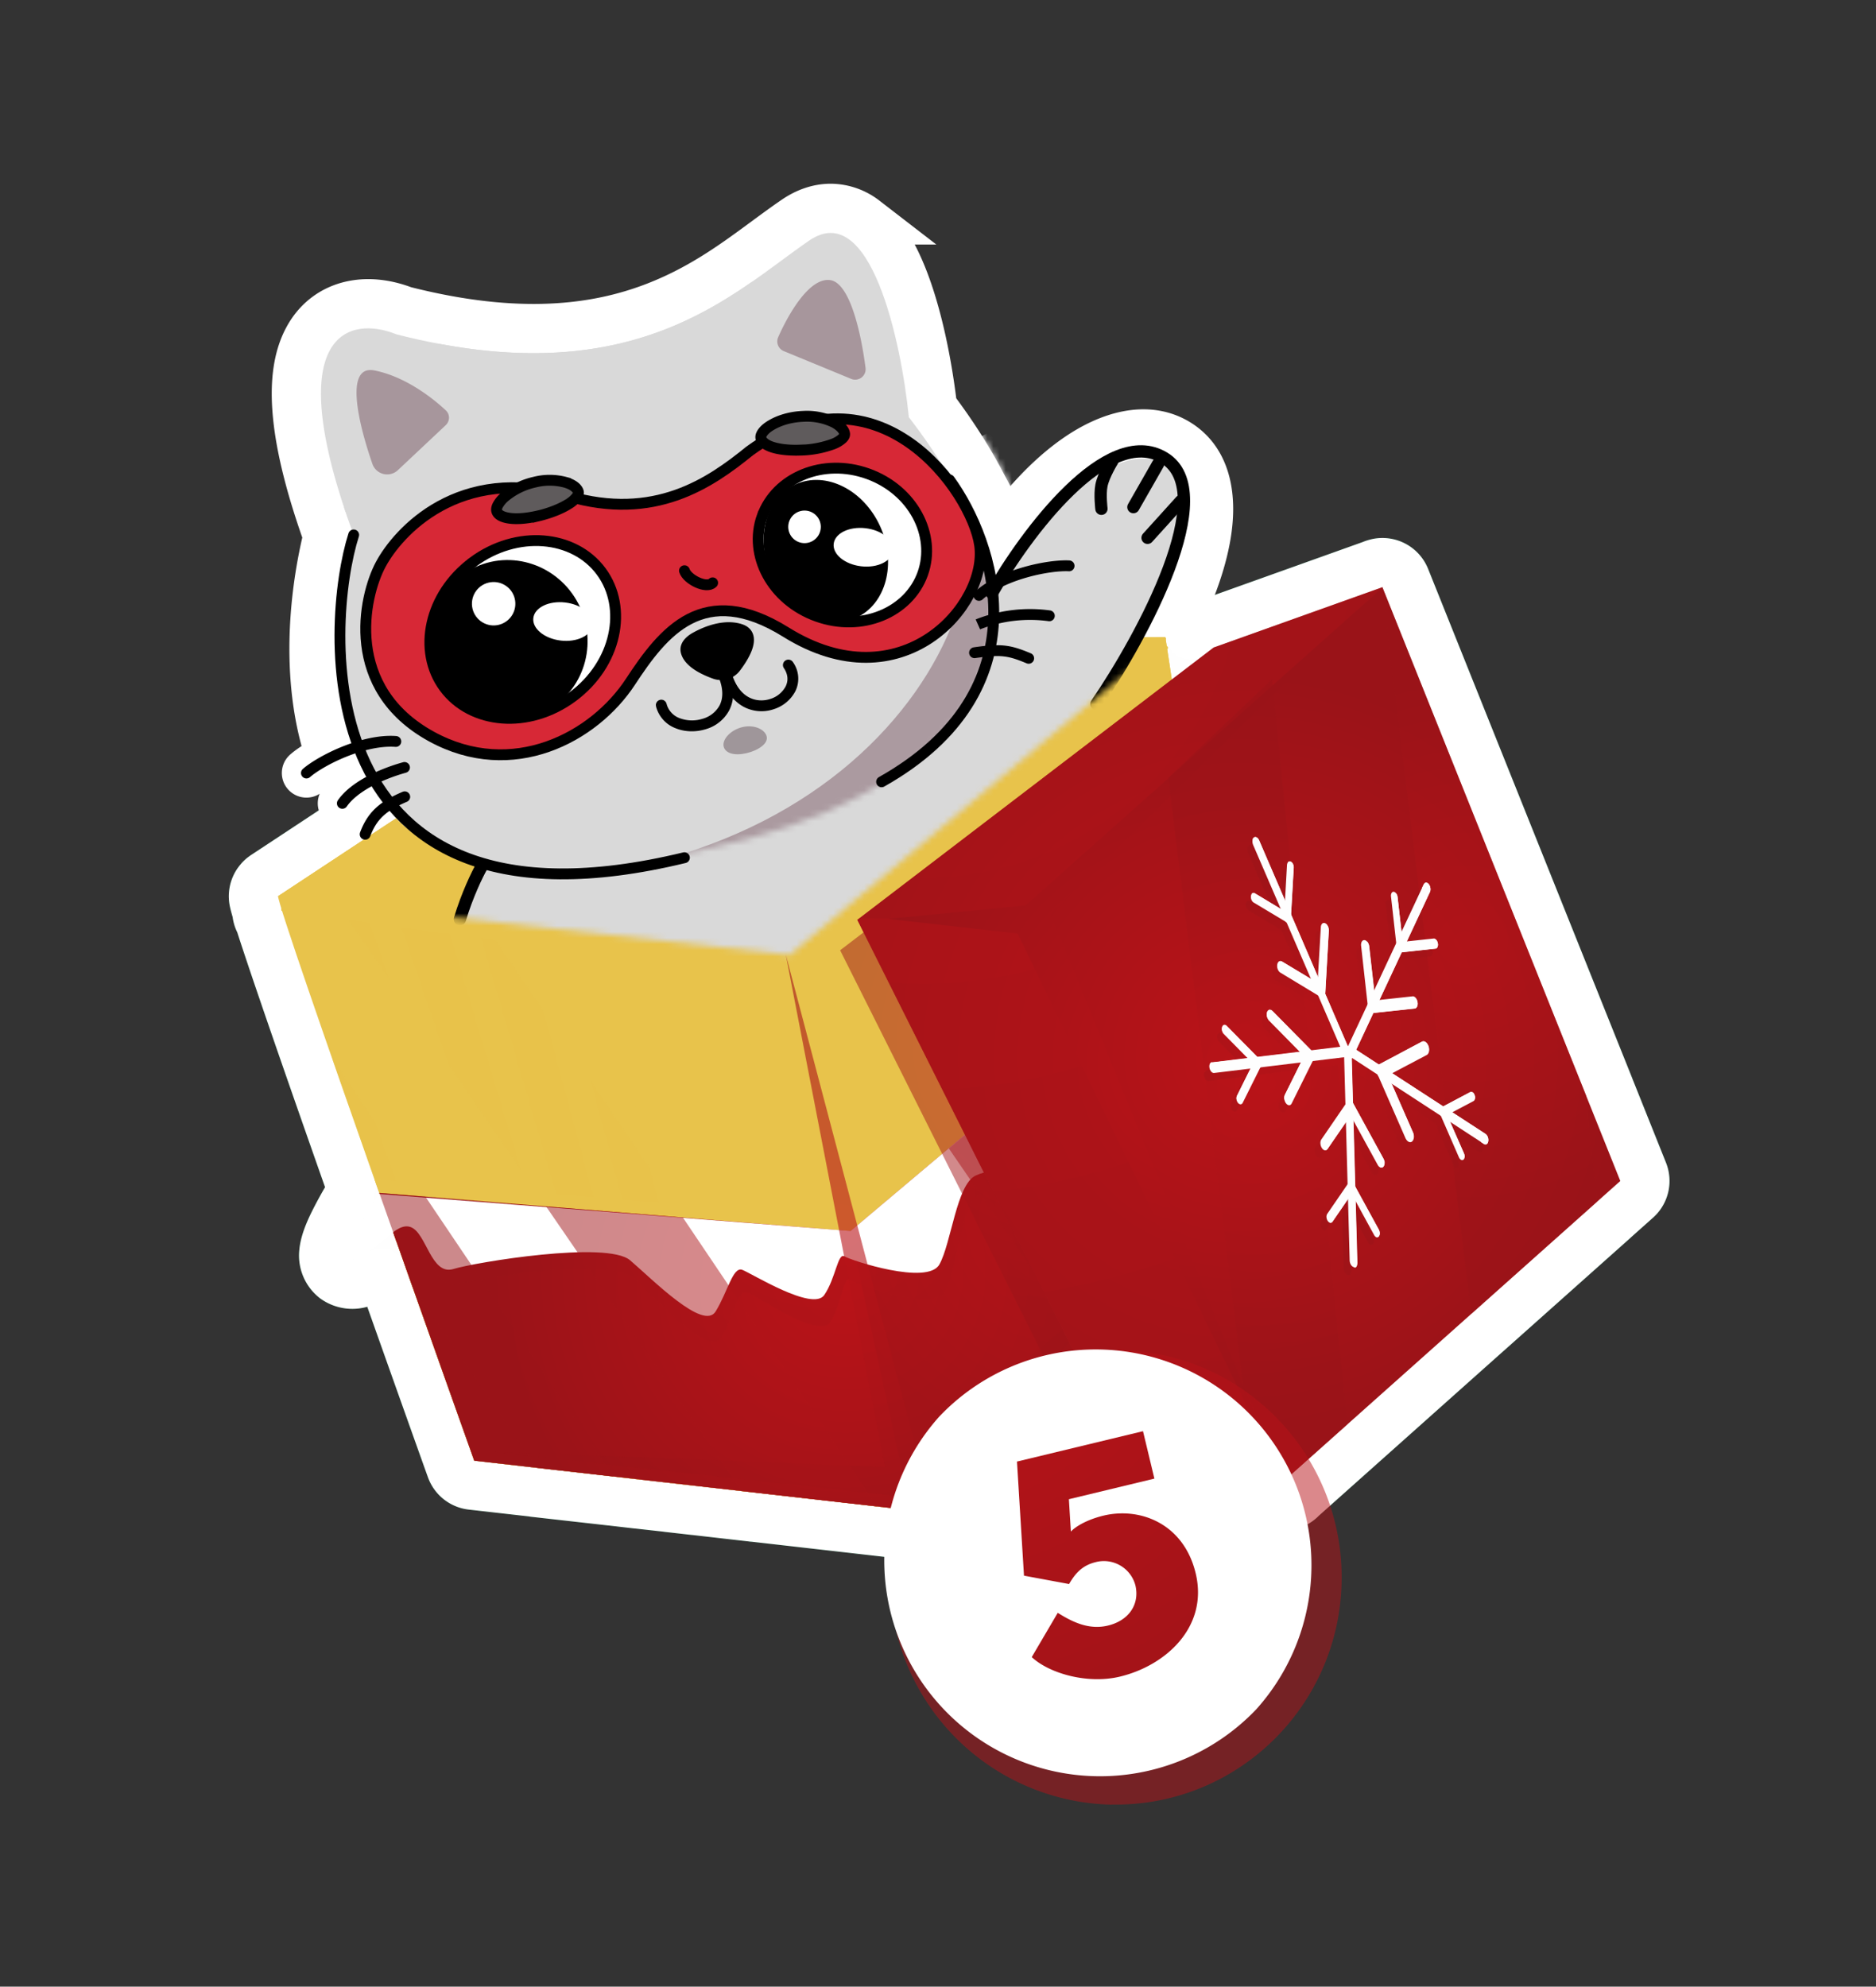
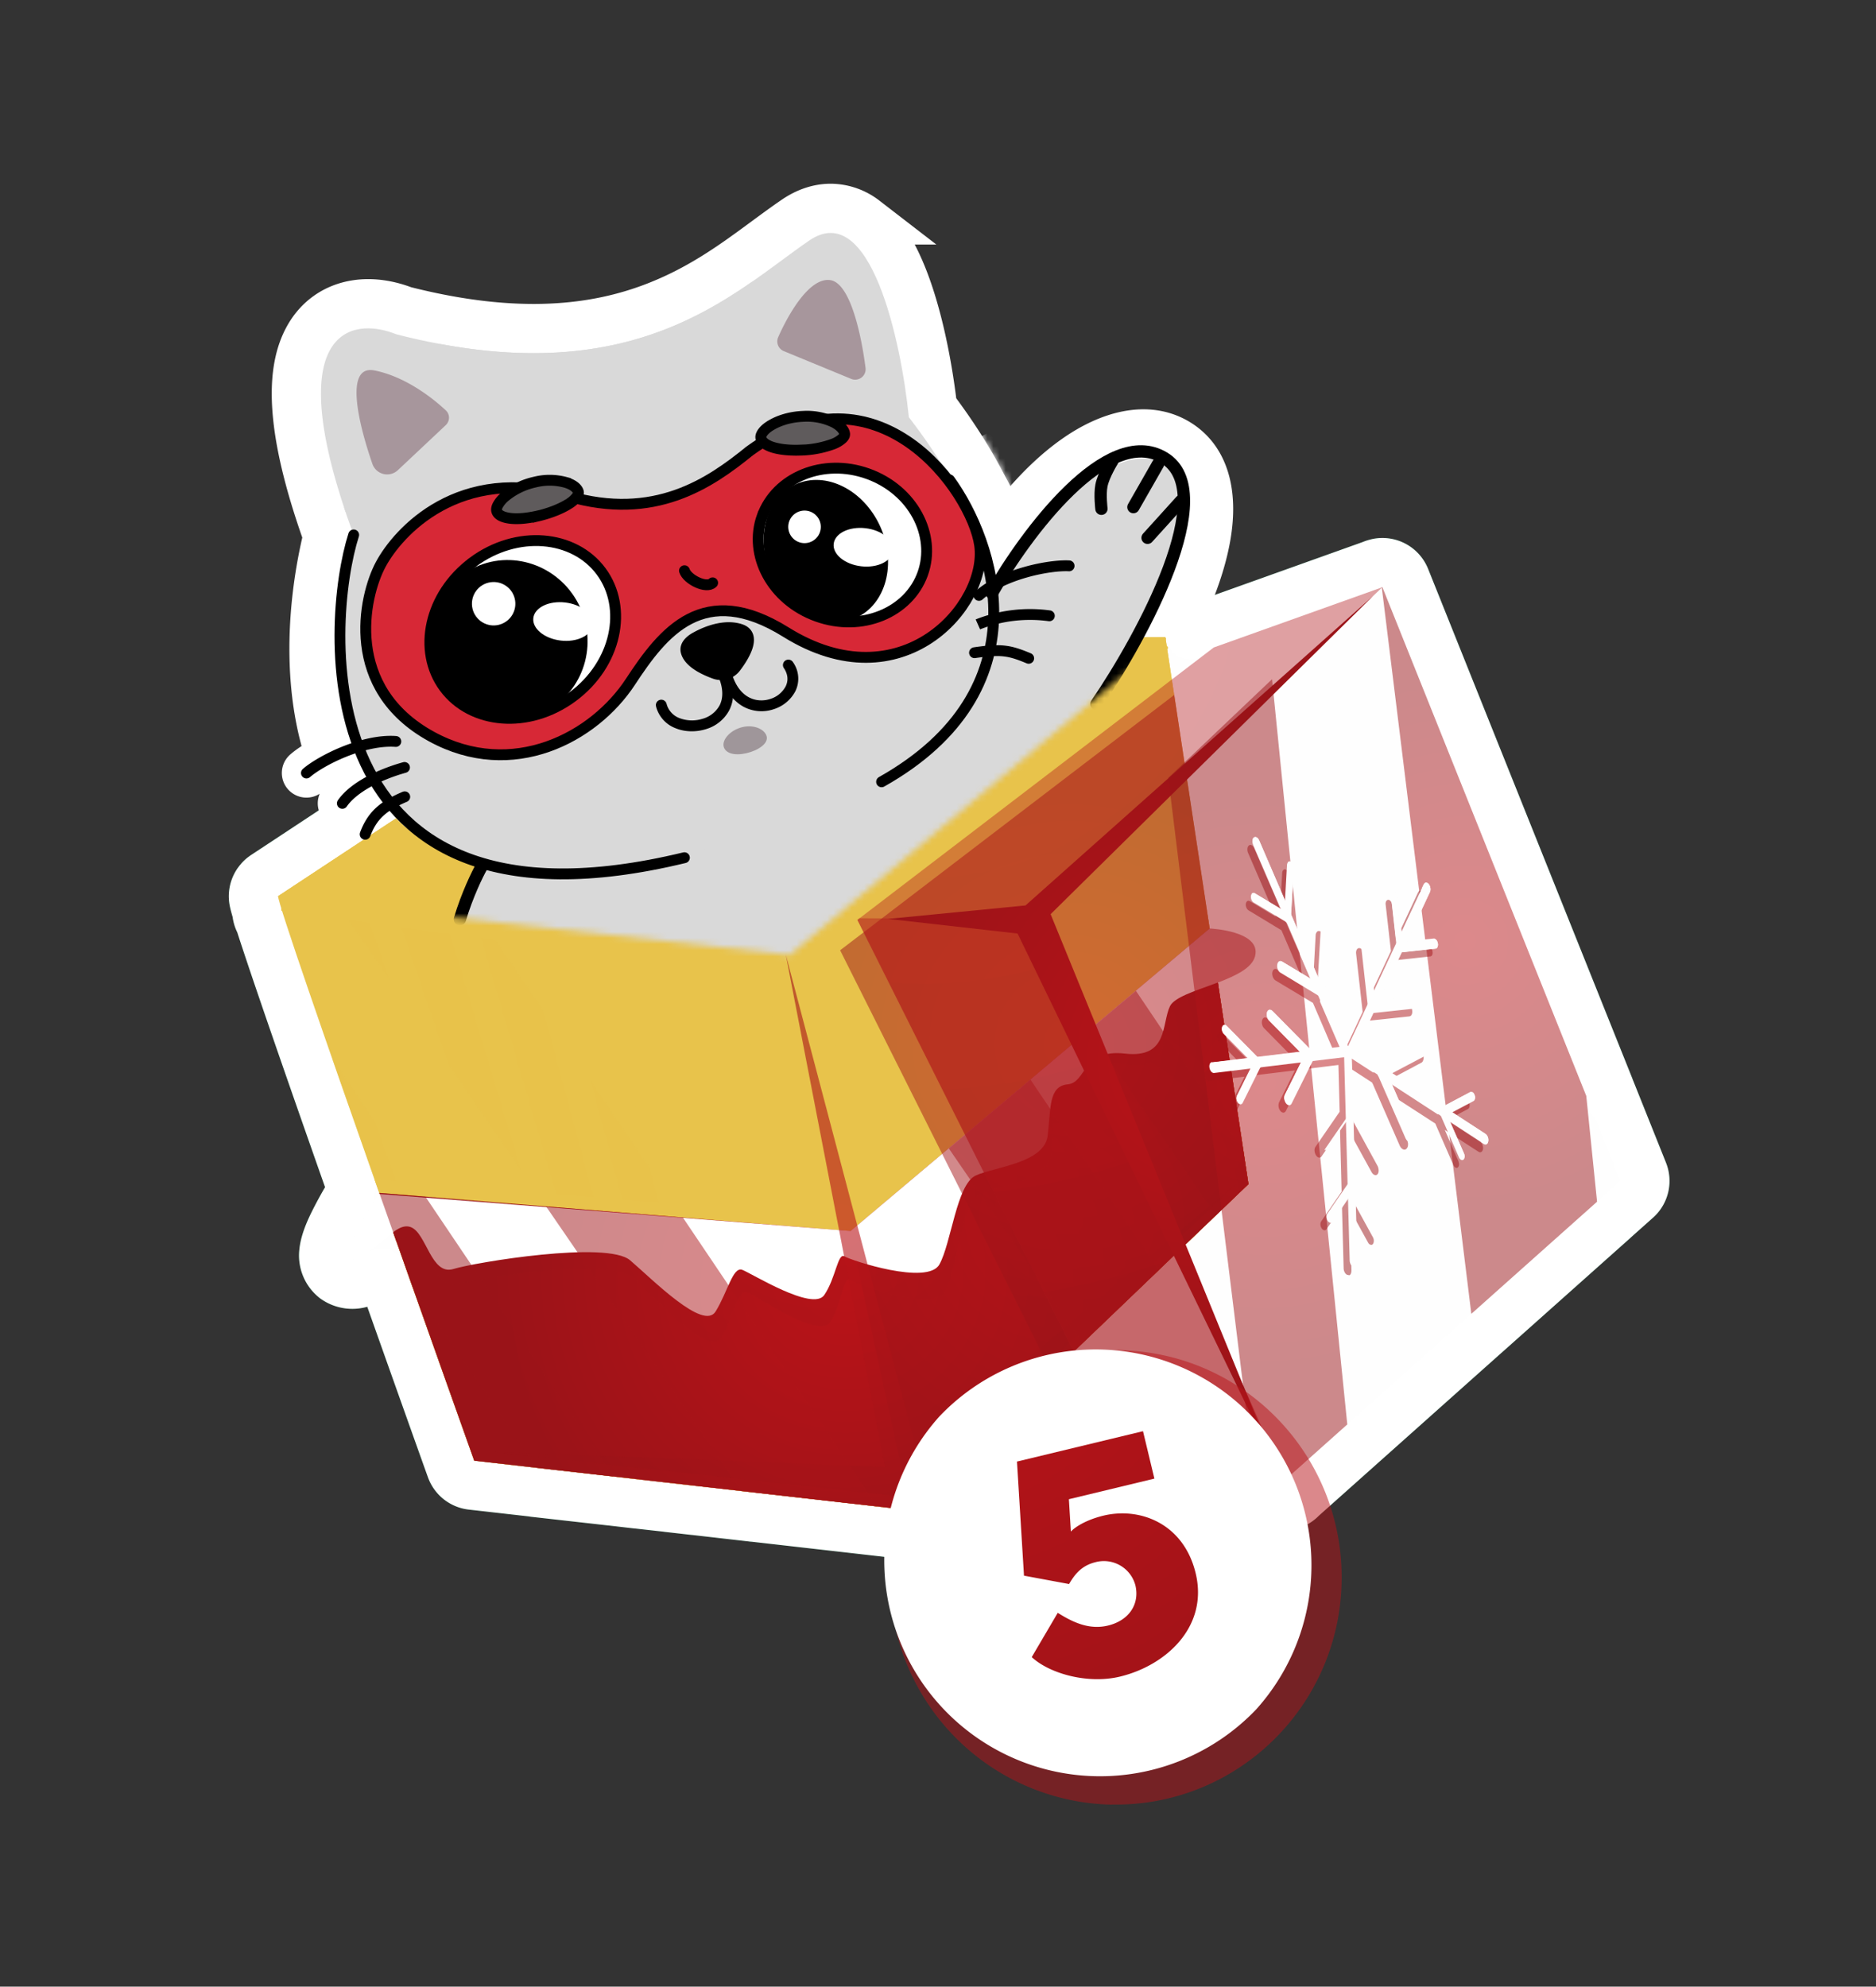
<svg xmlns="http://www.w3.org/2000/svg" viewBox="0 0 305 323" fill="none">
  <rect x="0" y="0" width="305" height="323" fill="#333333" stroke="none" />
  <path d="M224 91.54a4 4 0 0 1 4.47 2.44l33.15 82.72.05.14 5.47 13.67a4 4 0 0 1-1.05 4.48l-3.59 3.2a4.6 4.6 0 0 1-.19.18l-20.44 18.22-.04.03-30.19 26.93a4 4 0 0 1-2.78 1.27l-23.21.81a4 4 0 0 1-3.72-2.2l-8.52-17.02-3.8 3.64-.2.18-18.64 17.88-.1.08-.2.2a4 4 0 0 1-3.23 1.1l-24.73-2.82c-.08 0-.16 0-.24-.02l-4.2-.48-.1-.01-5.13-.59h-.06l-4.22-.48-.1-.02-4.65-.52-.32-.03-4.23-.49h-.04l-12.42-1.4-.29-.05-9.86-1.12a4 4 0 0 1-3.31-2.63c-.02-.03-5.17-14.46-11.33-31.87-.84.56-1.8 1.1-2.9 1.48h-.01v.01a4.9 4.9 0 0 1-4.66-.56 4.78 4.78 0 0 1-1.8-4.26c.13-1.55.88-3.27 1.43-4.43a63.02 63.02 0 0 1 2.84-5.18c0-.35.06-.7.16-1.06-6.27-17.8-12.5-35.74-14.79-42.92a3.98 3.98 0 0 1-.5-1.53l-.02-.15v-.05a36.49 36.49 0 0 1-.42-1.52l-.02-.1a4 4 0 0 1 .52-3.14l.02-.03.01-.02.15-.21.06-.07.17-.2.03-.04c.14-.15.29-.29.44-.41l.02-.01.21-.16.04-.03h.01l.13-.09 62.56-41.27.25-.15a4 4 0 0 1 1.92-.51l81.58-.75h.19a4 4 0 0 1 3.75 3.16l.06.22.04.2 1.41-1.08.25-.18a4 4 0 0 1 .83-.4l27.07-9.68a4 4 0 0 1 .68-.23l.1-.03.18-.04Zm-105.16 152.08Zm-18.72-1.91.01.02v-.03l-.02-.03.02.04Zm-16.17-.8.04.06.01.01-.01-.02-.04-.04Zm86.77-14.77.01.05v.03-.03l-.01-.06Zm91.17-47.6v.11-.05a2 2 0 0 0 0-.06v-.02.02Zm-220.68-32.87v-.04.04Z" fill="#006A39" stroke="#006A39" stroke-width="8" stroke-linejoin="round" />
  <mask id="a" style="mask-type:luminance" maskUnits="userSpaceOnUse" x="13" y="18" width="196" height="146">
    <path d="m22.03 48.52 135.5-25.5 1.87-.35 1.45 1.22 38.5 32.5 1.19 1 .2 1.54 3 23 .16 1.19-.53 1.08-9.67 19.87.32 1.31-1.9 1.6-61.15 51.34-1.31 1.1-1.7-.2-83.12-9.21-2.8-.3-.65-2.74a7 7 0 0 1-.1-.5l-22.4-93.09-.99-4.08 4.13-.78Z" fill="#fff" stroke="#fff" stroke-width="8" />
  </mask>
  <g mask="url(#a)">
    <path d="M191.34 72.02c5.09 3.07 5.75 9.3 4.76 15.06-1.03 6.06-4.1 13.47-8.97 21.55-4.96 8.25-12.68 17.13-19.9 23.53-3.6 3.2-7.24 5.93-10.48 7.65a18.1 18.1 0 0 1-4.97 1.87c-1.62.3-3.69.33-5.57-.8a7.17 7.17 0 0 1-3.22-4.78c-.36-1.65-.3-3.44-.08-5.16.45-3.46 1.73-7.64 3.4-11.96 3.34-8.7 8.6-18.87 13.4-26.86 4.93-8.18 10.41-14.21 15.67-17.78 5-3.4 11.03-5.28 15.96-2.32Z" fill="#D9D9D9" stroke="#fff" stroke-width="8" />
    <circle cx="122.273" cy="165.949" r="54" fill="#D9D9D9" stroke="#fff" stroke-width="8" />
    <path d="M57.86 49.54c-3.08.49-6 2.23-7.8 5.6-1.7 3.17-2.22 7.4-1.67 12.66.52 5.06 2.07 11.42 4.92 19.38-2.78 11.28-3.94 27.46 2.18 40.04a30.62 30.62 0 0 0 16.58 15.53c7.9 3.14 18.09 3.75 30.94 1.16 15.85-1.64 37.78-7.26 50.95-19.49 6.77-6.27 11.36-14.43 11.37-24.63 0-9.83-4.25-20.95-13.71-33.5-.72-6.3-2.3-14.95-5-21.55-1.39-3.4-3.32-6.9-6.12-8.98a9.08 9.08 0 0 0-5.42-1.89c-2.09 0-4.04.74-5.78 1.94-6.69 4.59-13.05 10.35-22.85 14.11-9.48 3.64-22.23 5.33-40.81.6-2.24-.86-5-1.43-7.78-.98Z" fill="#D9D9D9" stroke="#fff" stroke-width="8" />
    <mask id="b" style="mask-type:alpha" maskUnits="userSpaceOnUse" x="44" y="29" width="126" height="121">
      <path d="M57.86 49.54c-3.08.49-6 2.23-7.8 5.6-1.7 3.17-2.22 7.4-1.67 12.66.52 5.06 2.07 11.42 4.92 19.38-2.78 11.28-3.94 27.46 2.18 40.04a30.62 30.62 0 0 0 16.58 15.53c7.9 3.14 18.09 3.75 30.94 1.16 15.85-1.64 37.78-7.26 50.95-19.49 6.77-6.27 11.36-14.43 11.37-24.63 0-9.83-4.25-20.95-13.71-33.5-.72-6.3-2.3-14.95-5-21.55-1.39-3.4-3.32-6.9-6.12-8.98a9.08 9.08 0 0 0-5.42-1.89c-2.09 0-4.04.74-5.78 1.94-6.69 4.59-13.05 10.35-22.85 14.11-9.48 3.64-22.23 5.33-40.81.6-2.24-.86-5-1.43-7.78-.98Z" fill="#D9D9D9" stroke="#fff" stroke-width="8" />
    </mask>
    <g mask="url(#b)">
      <path d="M152.8 79.12c3.51 11.08-1.47 28.39-17.06 41.81-15.38 13.23-40.91 22.39-77.33 16.56l-13.9-2.22 10.66 9.2 9.82 8.48 1.2 1.03 1.57-.06 39.17-1.5.71-.03.66-.27 49.5-20.43 1.04-.43.67-.91 19.33-26.6 1.8-2.48-1.92-2.39-19-23.48-6.92 3.72Z" fill="#AB9AA0" stroke="#fff" stroke-width="8" stroke-linecap="round" />
    </g>
    <path d="M78.27 140.95c-.66 1.17-2.3 4.5-3.5 8.5" stroke="#fff" stroke-width="8" stroke-linecap="round" />
    <path d="M61.2 56.23a5.92 5.92 0 0 0-6.28 3.12c-1 1.88-1.03 4.13-.9 5.8.25 3.6 1.52 8.05 2.75 11.6 1.6 4.65 7.34 5.73 10.69 2.58l7.73-7.27a5.64 5.64 0 0 0 .05-8.23l-.52-.48c-2.76-2.49-7.57-5.97-13.07-7.05l-.45-.07Zm74.32-14.65a7.54 7.54 0 0 0-5.22 1.32 14.5 14.5 0 0 0-3.27 3.13 34.97 34.97 0 0 0-4.18 7.2 5.7 5.7 0 0 0 3.07 7.56l10.92 4.49a5.7 5.7 0 0 0 7.85-5.98 54.46 54.46 0 0 0-2.14-9.91 18.34 18.34 0 0 0-2.15-4.53c-.88-1.27-2.44-2.94-4.88-3.28Z" fill="#A7969C" stroke="#fff" stroke-width="8" />
    <path d="M64.35 120.55c-5.28-.39-12.17 3.09-14.53 5.13m109.34-28.88c3.95-3.53 11.54-4.97 14.65-4.8m-108.05 32.78c-4.27 1.2-8.31 3.28-10.1 5.83m103.36-29.11a23.13 23.13 0 0 1 11.59-1.39m-104.81 29.44c-3.66 1.55-5.33 3.17-6.43 6.09m99.07-29.52c4.28-.62 5.62-.42 8.8.91" stroke="#fff" stroke-width="8" stroke-linecap="round" />
    <path d="M93.43 76.8c-9.87-2.9-17.86-1.3-23.83 1.98a28.82 28.82 0 0 0-11.25 11.13 27.54 27.54 0 0 0-2.71 15.36c.77 6.52 4.2 13.4 12.6 17.99 15.52 8.5 30.9 0 37.6-10.23 2.72-4.14 5.18-7.34 8.1-8.84 2.4-1.24 5.87-1.66 11.72 1.98 10.67 6.65 20.6 5.6 27.65.91 6.65-4.4 10.9-12.25 9.92-19.03-.42-2.94-1.91-6.48-4.04-9.81a34.3 34.3 0 0 0-9-9.51 24.42 24.42 0 0 0-13.86-4.63c-5.2-.05-10.7 1.68-16.29 5.6l-.54.4-.08.06-.09.06c-3.14 2.55-6.55 5.05-10.7 6.5-4.04 1.42-8.96 1.91-15.2.08Z" fill="#D72836" stroke="#fff" stroke-width="8" />
    <path d="M124.84 110.34a4 4 0 0 1 6.67-4.42l-3.33 2.2-3.34 2.22Zm3.34-2.21 3.33-2.21a7.74 7.74 0 0 1 .6 7.84 9.1 9.1 0 0 1-5.3 4.5 9.36 9.36 0 0 1-7.32-.56c-2.49-1.32-4.28-3.71-5.21-6.86l3.83-1.13 3.84-1.14c.45 1.52 1.06 1.94 1.28 2.05.27.14.63.19 1.04.05.2-.07.38-.17.5-.27a.9.9 0 0 0 .13-.13c.03-.03.03-.05.03-.05a.4.4 0 0 0-.02.19c0 .1.04.09-.07-.07l3.34-2.21Z" fill="#fff" />
    <path d="M111.39 113.64a4 4 0 1 0-7.77 1.92l3.89-.96 3.88-.96Zm-3.88.96-3.89.96a8.28 8.28 0 0 0 5.13 5.77c2.22.87 4.71.88 6.9.2a9.42 9.42 0 0 0 5.7-4.65c1.3-2.57 1.25-5.57.04-8.57l-3.71 1.5-3.7 1.5c.53 1.34.28 1.86.24 1.94-.09.17-.33.45-.93.64-.61.19-1.23.14-1.61 0-.3-.12-.28-.2-.29-.25l-3.88.96Z" fill="#fff" />
    <path d="M115.62 98.38c-1.73.4-3.28 1.1-4.45 1.75-.69.38-1.63 1-2.39 1.96a5.56 5.56 0 0 0-1.2 4.34l.07.38.07.29c.83 2.97 3.66 4.9 7.1 6.16a6.98 6.98 0 0 0 7.95-2.32 15.1 15.1 0 0 0 2.7-5.1c.25-1 .43-2.5-.21-4.05a5.76 5.76 0 0 0-3.64-3.26 11.2 11.2 0 0 0-6-.15Z" fill="#000" stroke="#fff" stroke-width="8" />
    <path d="M119.32 82.28c-3.35 9.32 2.5 19.16 11.83 22.51 9.34 3.35 20.1-.52 23.45-9.84 3.35-9.32-2.5-19.16-11.83-22.52-9.34-3.35-20.1.53-23.45 9.85Zm-45.34 5.19c-8.76 6.48-12.05 18.58-5.67 27.21 6.4 8.63 18.92 9.01 27.68 2.53 8.76-6.48 12.06-18.58 5.68-27.21-6.4-8.63-18.93-9.01-27.69-2.53Z" fill="#fff" stroke="#fff" stroke-width="8" />
    <path d="M127.7 75.1c-7.56 3.42-9.22 12.88-5.93 20.15 3.3 7.28 11.5 12.27 19.05 8.85 7.56-3.42 9.22-12.88 5.93-20.15-3.3-7.28-11.5-12.27-19.05-8.85Zm-51.97 13.42c-8.5 3.84-12.05 13.92-8.21 22.41s13.76 12.47 22.26 8.63c8.5-3.85 12.05-13.93 8.2-22.42-3.84-8.48-13.76-12.47-22.25-8.62Z" fill="#000" stroke="#fff" stroke-width="8" />
    <path d="M154.37 78.01c7.36 10.15 15.45 34.18-11.04 49.1m-85.83-40.14c-4.54 14.15-8.23 67.48 53.77 52.48" stroke="#fff" stroke-width="8" stroke-linecap="round" />
    <circle cx="3.53" cy="3.53" r="7.53" transform="scale(-1 1) rotate(13.89 -426.785 -293.08)" fill="#fff" stroke="#fff" stroke-width="8" />
    <circle cx="2.647" cy="2.647" r="6.647" transform="scale(-1 1) rotate(13.89 -404.814 -503.618)" fill="#fff" stroke="#fff" stroke-width="8" />
    <path d="M141.19 81.9c-1.98-.23-4.01.04-5.73.88a6.68 6.68 0 0 0-3.9 5.16 6.68 6.68 0 0 0 2.6 5.9 10.42 10.42 0 0 0 5.37 2.2c1.97.23 4-.05 5.73-.89a6.69 6.69 0 0 0 3.9-5.15 6.69 6.69 0 0 0-2.6-5.9 10.42 10.42 0 0 0-5.37-2.2Zm-48.83 12.08c-1.98-.23-4.01.04-5.74.88a6.68 6.68 0 0 0-3.89 5.15 6.68 6.68 0 0 0 2.6 5.91 10.42 10.42 0 0 0 5.37 2.2c1.97.22 4-.05 5.73-.89a6.68 6.68 0 0 0 3.89-5.15 6.68 6.68 0 0 0-2.59-5.91 10.42 10.42 0 0 0-5.37-2.2Z" fill="#fff" stroke="#fff" stroke-width="8" />
    <path d="M130.28 78.07c2.44-.1 4.97-.53 7.02-1.36a9.53 9.53 0 0 0 3.06-1.92 5.8 5.8 0 0 0 1.84-4.37c-.12-3.17-2.57-5.14-4.38-6.08a14.92 14.92 0 0 0-7.36-1.53c-2.72.1-5.32.83-7.35 1.98a9.95 9.95 0 0 0-2.8 2.3 6.3 6.3 0 0 0-1.5 3.84v.32l.02.31c.27 3.16 2.8 4.83 4.6 5.55 2 .79 4.41 1.04 6.85.96Zm-41.74 10.58a21.17 21.17 0 0 0 6.63-2.67c.92-.6 1.9-1.4 2.64-2.46a5.8 5.8 0 0 0 .98-4.64c-.71-3.09-3.5-4.56-5.45-5.14a14.92 14.92 0 0 0-7.52-.1 16.31 16.31 0 0 0-6.84 3.34 9.94 9.94 0 0 0-2.32 2.8 6.31 6.31 0 0 0-.73 4.03l.06.33.08.3c.86 3.05 3.65 4.21 5.57 4.57 2.1.4 4.52.19 6.9-.36Z" fill="#5F5B5C" stroke="#fff" stroke-width="8" />
    <path d="M122.26 126.35c1.37-.31 2.84-.9 4.02-1.83 1.02-.8 2.93-2.78 2.27-5.67a6.1 6.1 0 0 0-3.69-4.16 8.26 8.26 0 0 0-5.03-.38 8.78 8.78 0 0 0-4.36 2.46c-.97 1.02-2.28 3.02-1.71 5.49a5.58 5.58 0 0 0 4.02 4.09c1.52.43 3.1.32 4.48 0Z" fill="#9F969A" stroke="#fff" stroke-width="8" />
    <path d="M111.28 92.79c.46 1.43 3.58 2.97 4.58 1.97m45.41 1.69c5.5-9.67 18.8-27.6 28-22 9.2 5.6-3.5 29-11 40m10-39-4 7" stroke="#fff" stroke-width="8" stroke-linecap="round" />
    <path d="m191.98 81.46-2.8 3.1-2.61 2.88m-5.68-12.57s-1.49 2.37-1.82 4.08c-.28 1.45 0 3.77 0 3.77" stroke="#fff" stroke-width="8" stroke-linecap="round" />
  </g>
  <path d="M224 91.54a4 4 0 0 1 4.47 2.44l33.15 82.72.05.14 5.47 13.67a4 4 0 0 1-1.05 4.48l-3.59 3.2-.19.18-20.44 18.22-.04.03-30.19 26.93a4 4 0 0 1-2.78 1.28l-23.21.8a4 4 0 0 1-3.72-2.2l-8.52-17.01-3.8 3.63-.2.19-18.64 17.87-.1.08-.2.2a4 4 0 0 1-3.23 1.1l-24.73-2.82c-.08 0-.16 0-.24-.02l-4.2-.48-.1-.01-5.13-.59h-.06l-4.22-.48-.1-.02-4.65-.52-.32-.03-4.23-.49h-.04l-12.42-1.4-.29-.05-9.86-1.12a4 4 0 0 1-3.31-2.63c-.02-.03-5.17-14.46-11.33-31.86-.84.55-1.8 1.09-2.9 1.48h-.01a4.9 4.9 0 0 1-4.66-.56 4.78 4.78 0 0 1-1.8-4.26c.13-1.55.88-3.27 1.43-4.43a63.05 63.05 0 0 1 2.84-5.18c0-.35.06-.7.16-1.05-6.27-17.8-12.5-35.75-14.79-42.93a4 4 0 0 1-.5-1.53 10.2 10.2 0 0 1-.02-.15v-.05a35.32 35.32 0 0 1-.42-1.52l-.02-.1a4 4 0 0 1 .52-3.14l.02-.03.01-.02.15-.2.06-.08.17-.2.03-.04c.14-.15.29-.29.44-.41l.02-.01.21-.16.04-.03h.01l.13-.09 62.56-41.27.25-.15c.58-.33 1.24-.5 1.92-.51l81.58-.75h.19a4 4 0 0 1 3.75 3.16l.06.22.04.2 1.41-1.08.25-.18c.26-.16.54-.3.83-.4l27.07-9.68a4 4 0 0 1 .68-.23l.1-.03.18-.04Zm-105.16 152.09v-.01Zm-18.72-1.92.01.02v-.03l-.02-.03.02.04Zm-16.17-.8a3.4 3.4 0 0 0 .05.07l-.01-.02-.04-.04Zm86.77-14.77.01.06v.02-.03l-.01-.05v-.02.02Zm91.17-47.6v.11-.13.02Zm-220.68-32.87v-.04.04Z" fill="#FEFEFE" stroke="#fff" stroke-width="8" stroke-linejoin="round" />
  <path d="M45.21 145.7c-.02 2.44 31.9 91.79 31.9 91.79l70.58 8.02 55.28-52.99-13.5-88.9-81.6.75-62.67 41.35.01-.02Z" fill="#E8C34B" />
  <path d="M67.05 209.2c7.98 11.6 15.8 23.02 20.2 29.45l12.53 1.42a17085.7 17085.7 0 0 0-45.73-67.9 7146.4 7146.4 0 0 0 13.02 37.02h-.02Zm86.78-75.32c8.14 11.65 34.31 49.84 43.82 63.73l5.3-5.08-.82-5.46c-11.07-16.47-28.4-42.23-40.35-59.85l-7.95 6.68v-.02Zm-22.76 19.12c14 20.32 31.71 46.13 44.9 65.39l12.4-11.9c-13.08-19.46-29.1-43.28-43.73-64.9l-13.57 11.41Zm-76.26-5.9c5.88 8.1 42.24 61.08 65.72 95.32l22.08 2.5a30004.3 30004.3 0 0 0-64.16-95.2l-23.64-2.63Z" fill="#E8C34B" style="mix-blend-mode:screen" opacity=".5" />
  <path d="m148 245.22 54.97-52.72-13.5-88.9-81.58.75-62.67 41.35 83.16 9.56 19.62 89.96Z" fill="#E8C34B" style="mix-blend-mode:multiply" />
  <path d="m138.3 200.16-76.63-6.21c7.8 22.13 15.43 43.54 15.43 43.54l70.6 8.02 55.27-52.99-6.3-41.54-58.38 49.18Z" fill="url(#c)" />
  <path d="m45.22 145.7.06.34 83.12 9.21 61.15-51.34-.08-.3-81.58.75-62.67 41.36v-.02Z" fill="#E8C34B" style="mix-blend-mode:multiply" />
  <path d="m128.38 155.26-80.64-8.95-2.03 1.43s.02.19.06.35l83.67 11.48 60.47-54.17-.08-.32-1.65-.01-59.78 50.2-.02-.01Z" fill="#E8C34B" style="mix-blend-mode:screen" />
  <path d="m120.13 154.34 8.25.92 61.15-51.34-.08-.3-81.58.75-.5.34c3.27 12.63 8.49 32.95 12.77 49.65v-.02Zm-60.89-6.77a48401.8 48401.8 0 0 0 32 91.51l4.3.5c-6.1-18.33-23.17-68.08-31.2-91.45l-5.1-.56Zm48.34 5.36c4.53 19.69 15.81 68.05 21.04 90.39l4.17.46c-4.86-22.11-15.38-68.54-20.33-90.31l-4.88-.56v.02Zm-11.22-1.23c4.65 19.18 16.62 67.88 22.17 90.5l4.2.48c-5.18-22.3-16.34-69-21.46-90.42l-4.9-.55v-.02Zm-24.03-2.67c6.1 20.48 21.21 70.63 27.38 91.03l4.24.5c-5.74-20.09-19.9-68.19-26.62-90.97l-5-.56Zm-23.89-2.66c7.27 20.97 25.46 72.86 32 91.5l4.28.47c-6.05-18.2-23.12-67.95-31.17-91.42l-5.1-.55h-.01Zm36.18 4.03a37400 37400 0 0 0 24.4 90.72l4.2.47c-5.54-21.73-17.94-68.94-23.66-90.65l-4.94-.56v.02Z" fill="#E8C34B" style="mix-blend-mode:multiply" />
  <path d="M174.22 116.77c4.66 22.59 13.61 66.08 17.82 86.23l3.94-3.77c-4.75-22.32-13.56-63.74-18.28-85.38l-3.46 2.91h-.02Zm-55.84 37.37c5.1 22.07 16.38 70.43 21.04 90.42l4.14.47c-4.36-19.96-14.93-66.59-20.33-90.36l-4.87-.53h.02Zm39.89-23.98a40681.7 40681.7 0 0 0 18.76 87.23l3.92-3.75a25366.2 25366.2 0 0 0-19.2-86.37l-3.48 2.91v-.02Zm24.34-20.44a48309 48309 0 0 0 16.74 86.26l3.62-3.48-1.2-8c-4.96-24.7-12.08-60.22-15.7-77.69l-3.46 2.9v.01Zm-16.53 13.88c5.5 23.15 15.64 65.69 20.25 84.86l3.86-3.7a22861 22861 0 0 0-20.68-84.05l-3.43 2.88Zm-34 28.55c5.62 26.88 16.03 76.62 18.94 90.16l3.94-3.77c-3.95-18.33-13.84-64.19-19.38-89.31l-3.5 2.94v-.02Zm18.12-15.22c4.51 24.56 13.35 72.63 16.65 90.23l4-3.83c-4-20.99-12.58-66.13-17.12-89.34l-3.5 2.94h-.02Zm-9.78 8.21c4.99 26.55 14.38 76.63 17.13 90.9l3.99-3.83c-3.67-18.95-12.65-65.2-17.6-90.04l-3.52 2.97Z" fill="#E8C34B" style="mix-blend-mode:multiply" />
  <path d="m77.1 237.47 70.6 8.01 55.27-52.98-6.64-43.73-58.44 49.23-77-6.23c8 22.72 16.1 45.37 16.2 45.68v.02Z" fill="#E8C34B" style="mix-blend-mode:multiply" />
  <path d="m138.3 200.16-76.63-6.21c7.8 22.13 15.43 43.54 15.43 43.54l70.6 8.02 55.27-52.99-6.3-41.54-58.38 49.18Z" fill="url(#d)" />
  <path style="mix-blend-mode:multiply" opacity=".5" d="M138.3 200.16h-.14l9.84 45.06 54.97-52.72-6.3-41.52-58.38 49.18Z" fill="url(#e)" />
  <path style="mix-blend-mode:multiply" opacity=".5" d="M62.1 195.2c.79 2.26 1.59 4.5 2.35 6.71.95-.72 1.83-1.1 2.76-.7 2.57 1.14 3.48 8.75 7.1 7.63 3.6-1.13 25-4.52 28.85-.9 3.85 3.6 12.28 12.93 14.18 9.45 1.91-3.48 2.66-7.95 4.19-7.3 1.52.63 11.72 7.77 13.51 4.8 1.82-2.96 2.06-7.55 3.16-6.82 1.1.74 13.7 5.53 15.54 1.8 1.85-3.72 2.52-14.21 5.6-15.72 3.06-1.5 11.2-1.93 11.62-6.84.43-4.9-.06-8.81 3.08-9.06s2.14-6.32 9.27-5.25c7.11 1.05 5.84-5.2 7.16-8.28.7-1.66 4.31-2.7 7.66-4.03l-1.47-9.67-57.55 52.58-77.01-8.36v-.04Z" fill="url(#f)" />
  <path d="M61.67 193.95s-7.92 12.17-3.91 10.73c4.01-1.42 6.52-6.14 9.05-5.16 2.54 1 3.28 7.9 6.9 6.8 3.62-1.1 24.97-4.63 28.73-1.42 3.75 3.21 11.94 11.54 13.91 8.32 1.97-3.22 2.8-7.3 4.31-6.77 1.51.56 11.5 6.84 13.35 4.1 1.87-2.74 2.2-6.95 3.29-6.28 1.08.66 13.5 4.75 15.42 1.32 1.93-3.42 2.8-13.03 5.9-14.46 3.08-1.43 11.18-2.01 11.71-6.5.53-4.48.13-8.03 3.25-8.33 3.12-.3 2.27-5.8 9.33-5 7.06.81 5.93-4.86 7.3-7.7 1.38-2.84 12.77-4 13.83-8.14 1.07-4.14-7.38-4.5-7.38-4.5l-58.37 49.18-77.38-6.07" fill="#fff" />
  <path style="mix-blend-mode:screen" opacity=".6" d="m79.5 236 68 7.42 53.6-51.07-52.02 43.66-21.35-80.9 16.14 83.38-64.38-2.5Z" fill="url(#g)" />
  <path style="mix-blend-mode:screen" opacity=".5" d="M167.53 175.52c7.32 10.85 14.42 21.44 20.84 30.98l-3.6 3.45-8.8 8.44a25933.5 25933.5 0 0 0-21.71-31.67l13.27-11.18v-.02Zm-47 66.9 11.03 1.25 11.05 1.26c-8.85-13.2-20.04-29.84-31.59-46.98l-22.24-1.8c10.78 15.7 22.3 32.48 31.75 46.27Zm-53.48-33.23 20.2 29.46 12.52 1.42c-5.45-8.13-18.14-27.02-30.6-45.5l-7.5-.6 5.38 15.22Zm117.64-48.1-7.65 6.43 20.63 30.09 5.3-5.09-.82-5.45c-4.93-7.33-11.08-16.5-17.46-25.96v-.02Z" fill="url(#h)" />
  <mask id="i" style="mask-type:luminance" maskUnits="userSpaceOnUse" x="22" y="26" width="178" height="130">
    <path d="m45.22 145.7.06.34 83.12 9.21 61.15-51.34-.07-.3 10.3-21.16-3-23-38.5-32.5-135.5 25.5 22.44 93.25Z" fill="#fff" />
  </mask>
  <g mask="url(#i)">
    <path d="M183.7 106.56c-9.44 15.7-29.75 34.3-35.43 30.89-5.68-3.42 5.42-27.57 14.87-43.26 9.45-15.7 20.45-22.16 26.13-18.74 5.68 3.42 3.88 15.42-5.56 31.11Z" fill="#D9D9D9" />
    <circle cx="122.272" cy="165.949" r="50" fill="#D9D9D9" />
    <path d="M147.76 67.83c38.57 50.1-14.16 68.96-45.35 72.12-49.85 10.15-50.72-31.09-44.92-52.98-12.24-33.33-.48-35.64 6.93-32.62 38.83 9.94 54.7-6.71 67.14-15.24 9.95-6.82 14.94 16.3 16.2 28.72Z" fill="#D9D9D9" />
    <mask id="j" style="mask-type:alpha" maskUnits="userSpaceOnUse" x="52" y="37" width="110" height="105">
      <path d="M147.76 67.83c38.57 50.1-14.16 68.96-45.35 72.12-49.85 10.15-50.72-31.09-44.92-52.98-12.24-33.33-.48-35.64 6.93-32.62 38.83 9.94 54.7-6.71 67.14-15.24 9.95-6.82 14.94 16.3 16.2 28.72Z" fill="#D9D9D9" />
    </mask>
    <g mask="url(#j)">
-       <path d="M57.78 141.44c74.78 11.97 107.12-37.4 98.83-63.53l19 23.49-19.34 26.6-49.5 20.42-39.16 1.5-9.83-8.47Z" fill="#AB9AA0" />
-     </g>
+       </g>
    <path d="M78.27 140.95c-.66 1.17-2.3 4.5-3.5 8.5" stroke="#000" stroke-width="2" stroke-linecap="round" />
    <path d="m64.72 76.41 7.73-7.27c.7-.65.74-1.74.05-2.4-2.43-2.29-6.84-5.57-11.62-6.51-4.82-.95-2.74 8.25-.33 15.21a2.54 2.54 0 0 0 4.17.97Zm62.72-19.32 10.92 4.5a1.7 1.7 0 0 0 2.36-1.78c-.75-5.79-2.56-13.83-5.75-14.27-3.3-.46-6.68 5.28-8.46 9.3a1.7 1.7 0 0 0 .93 2.25Z" fill="#A7969C" />
    <path d="M64.35 120.55c-5.28-.39-12.17 3.09-14.53 5.13m109.34-28.88c3.95-3.53 11.54-4.97 14.65-4.8m-108.05 32.78c-4.27 1.2-8.32 3.28-10.1 5.83m103.36-29.11a23.14 23.14 0 0 1 11.58-1.38m-104.8 29.43c-3.66 1.55-5.33 3.17-6.43 6.09m99.07-29.52c4.28-.62 5.62-.42 8.8.91" stroke="#000" stroke-width="1.765" stroke-linecap="round" />
    <path d="M92.3 80.64c14.12 4.14 23.12-2.08 29.56-7.31 20.79-15.14 36.15 6.51 37.41 15.3 1.4 9.76-12.7 25.86-31.5 14.14-13.39-8.34-19.94-.06-25.27 8.07-5.94 9.07-19.2 16.11-32.35 8.91-14.28-7.83-11.07-22.72-8.27-27.95 2.82-5.3 12.77-16.34 30.42-11.16Z" fill="#D72836" stroke="#000" stroke-width="1.765" />
    <path d="M127.44 108.62a.88.88 0 1 1 1.47-.98l-.73.49-.74.49Zm.74-.5.73-.48a4.63 4.63 0 0 1 .4 4.74 6 6 0 0 1-3.5 2.92 6.2 6.2 0 0 1-4.86-.36c-1.6-.85-2.94-2.47-3.68-4.98l.84-.25.85-.25c.64 2.15 1.7 3.34 2.81 3.92 1.12.59 2.38.62 3.49.25a4.23 4.23 0 0 0 2.47-2.03c.42-.85.45-1.88-.29-2.98l.74-.5Z" fill="#000" />
    <path d="M108.36 114.4a.88.88 0 0 0-1.71.41l.86-.2.85-.22Zm-.85.2-.86.22a5.17 5.17 0 0 0 3.24 3.6c1.5.6 3.27.62 4.84.14a6.3 6.3 0 0 0 3.84-3.1c.81-1.6.88-3.62-.07-5.98l-.82.33-.82.34c.8 1.98.67 3.47.14 4.52a4.55 4.55 0 0 1-2.8 2.2 5.69 5.69 0 0 1-3.66-.09 3.4 3.4 0 0 1-2.18-2.39l-.85.21Z" fill="#000" />
    <path d="M120.38 102.33c2.5.82.97 3.87-.8 6.19a2.98 2.98 0 0 1-3.39.98c-3.22-1.17-4.4-2.51-4.64-3.59-.23-.99.67-1.8 1.56-2.28 1.88-1.05 4.79-2.11 7.27-1.3Z" fill="#000" stroke="#000" stroke-width="1.765" />
    <path d="M123.91 83.93c-2.27 6.31 1.6 13.65 8.9 16.27 7.29 2.62 14.93-.59 17.2-6.9 2.27-6.31-1.6-13.65-8.89-16.27-7.3-2.62-14.94.59-17.2 6.9Zm-47.02 7.47c-7.14 5.28-9.06 14.42-4.65 20.38 4.4 5.95 13.7 6.8 20.85 1.5 7.14-5.28 9.05-14.42 4.65-20.37-4.4-5.96-13.71-6.8-20.85-1.52Z" fill="#fff" stroke="#000" stroke-width="1.765" />
    <ellipse cx="9.707" cy="11.914" rx="9.707" ry="11.914" transform="scale(-1 1) rotate(24.354 -242.284 -282.834)" fill="#000" />
    <ellipse cx="12.72" cy="13.036" rx="12.72" ry="13.036" transform="scale(-1 1) rotate(24.354 -245.88 -162.684)" fill="#000" />
    <path d="M154.37 78.02c7.35 10.15 15.45 34.17-11.04 49.09m-85.83-40.14c-4.54 14.15-8.23 67.48 53.77 52.48" stroke="#000" stroke-width="1.765" stroke-linecap="round" />
    <circle cx="3.53" cy="3.53" r="3.53" transform="scale(-1 1) rotate(13.89 -426.786 -293.076)" fill="#fff" />
    <circle cx="2.647" cy="2.647" r="2.647" transform="scale(-1 1) rotate(13.89 -404.816 -503.613)" fill="#fff" />
    <ellipse cx="4.854" cy="3.116" rx="4.854" ry="3.116" transform="scale(-1 1) rotate(-6.708 664.756 1284.982)" fill="#fff" />
    <ellipse cx="4.854" cy="3.116" rx="4.854" ry="3.116" transform="scale(-1 1) rotate(-6.708 792.205 874.395)" fill="#fff" />
    <path d="M130.1 73.19a16.5 16.5 0 0 0 5.35-1 4.74 4.74 0 0 0 1.5-.9c.3-.29.37-.52.37-.7-.02-.51-.5-1.27-1.76-1.93a10.07 10.07 0 0 0-4.93-.97c-2 .07-3.81.61-5.1 1.35-.65.36-1.14.76-1.44 1.14-.31.38-.4.68-.4.9.02.47.38 1.03 1.54 1.5 1.14.44 2.82.68 4.87.6Zm-42.66 10.71c2-.47 3.82-1.2 5.06-2a4.51 4.51 0 0 0 1.3-1.17c.24-.34.27-.58.23-.75-.12-.5-.73-1.16-2.1-1.56a9.87 9.87 0 0 0-5.01-.03 11.45 11.45 0 0 0-4.76 2.3 5.1 5.1 0 0 0-1.2 1.4c-.23.42-.26.74-.21.95.1.46.56.94 1.79 1.17 1.2.23 2.9.14 4.9-.32Z" fill="#5F5B5C" stroke="#000" stroke-width="1.765" />
    <path d="M124.65 119.75c-.27-1.15-2-1.98-3.92-1.54-1.94.45-3.34 2-3.08 3.15.27 1.14 1.78 1.54 3.7 1.1 1.94-.45 3.56-1.57 3.3-2.71Z" fill="#9F969A" />
    <path d="M111.28 92.79c.46 1.44 3.58 2.97 4.58 1.97" stroke="#000" stroke-width="1.765" stroke-linecap="round" />
    <path d="M161.27 96.45c5.5-9.67 18.8-27.6 28-22 9.2 5.6-3.5 29-11 40m10-39-4 7" stroke="#000" stroke-width="2" stroke-linecap="round" />
    <path d="m191.98 81.46-2.8 3.1-2.61 2.88m-5.68-12.57s-1.49 2.37-1.82 4.08c-.28 1.45 0 3.77 0 3.77" stroke="#000" stroke-width="2" stroke-linecap="round" />
  </g>
  <path style="mix-blend-mode:multiply" opacity=".5" d="m195.98 199.21 1.69-1.62 5.3-5.09-1.2-8-3.77-24.75c2.88-1.1 5.56-2.36 6.05-4.29 1.06-4.14-7.36-4.5-7.38-4.5l-.33-2.2-5.43-35.78-53.98 41.26-.34.26 34.4 68.66 5-4.77 4.17-4 8.43-8.08 1.6-1.55 1.87-1.78 3.94-3.77h-.02Z" fill="url(#k)" />
-   <path d="m139.38 149.55 46.12 92.07 23.21-.81 54.72-48.8-38.68-96.54-27.44 9.81-57.93 44.27Z" fill="url(#l)" />
  <path style="mix-blend-mode:multiply" opacity=".4" d="m167.56 149.5 57.19-54.03-27.42 9.8-57.94 44.3 46.12 92.06 23.2-.8c.39-1.33-41.15-91.33-41.15-91.33Z" fill="url(#m)" />
  <path style="mix-blend-mode:multiply" opacity=".4" d="m139.39 149.55 46.12 92.06 23.2-.8c.39-1.33-41.15-91.32-41.15-91.32l-27.84-.2-.33.26Z" fill="url(#n)" />
  <path style="mix-blend-mode:screen" d="m144.39 149.4 21.05 2.38 42.27 87.15-36.9-90.3 52.42-51.73-56.5 50.31-22.34 2.19Z" fill="url(#o)" />
  <path style="mix-blend-mode:screen" opacity=".5" d="m204.04 240.97 4.67-.16 10.33-9.22a130992 130992 0 0 1-12.23-121.16l-16.87 16.03 14.1 114.51Z" fill="url(#p)" />
  <path style="mix-blend-mode:screen" opacity=".5" d="m257.9 178.19-33.15-82.72-.1.02 14.56 118.12 20.44-18.23-1.75-17.17v-.02Z" fill="url(#q)" />
  <path style="mix-blend-mode:multiply" opacity=".5" d="M195.78 174.35c-.06.17-.09.37-.04.58.1.5.42.85.75.82l5.85-.7-2.16 4.32s-.07.2-.08.31v.02c0 .1 0 .22.03.33.04.18.1.35.22.5.25.3.6.3.74 0l2.81-5.69 6.63-.81-2.59 5.21s-.08.24-.08.38c-.02.35.08.74.3 1 .3.38.72.38.91-.02l3.38-6.82 5.15-.63.2 7.6-3.94 5.72c-.23.33-.18.94.1 1.37.19.3.45.42.67.35.1-.03.18-.09.23-.18l3-4.35.26 10.08-3.32 4.84c-.19.28-.17.78.08 1.14.15.24.37.34.56.3a.4.4 0 0 0 .2-.15l2.54-3.7.27 10.06c.02.49.29.96.62 1.05.04.01.08-.02.12 0 0 .01.05.04.09.05.25.06.44-.3.44-.8l-.27-9.91 2.97 5.4c.1.17.2.29.33.33 0 0 .15.05.23.05.07-.02.15-.04.2-.11.16-.18.2-.46.16-.76a1.22 1.22 0 0 0-.13-.37l-3.82-6.96-.29-10.72 3.92 7.14c.13.2.26.33.41.39 0 0 .2.07.27.05 0 0 .16-.04.24-.13.19-.2.24-.55.17-.91-.03-.15-.07-.3-.15-.46l-4.9-8.96-.01-.03-.19-7.14.05-.13 4.16 2.7.12.24 4.37 10c.25.57.73.83 1.06.57a.87.87 0 0 0 .28-.53c.02-.15.03-.3 0-.46l-.11-.5-3.42-7.82 7.98 5.17 2.94 6.75c.17.39.49.57.72.4a.6.6 0 0 0 .19-.36s.03-.2 0-.3v-.02l-.08-.33-2.23-5.11 5.02 3.26.47.3c.32.21.65.02.72-.43.07-.45-.14-.99-.45-1.19l-5.41-3.52 3.46-1.83c.1-.07.17-.18.21-.33 0 0 .04-.18.03-.28-.02-.11-.01-.22-.08-.34-.1-.28-.29-.47-.46-.51a.32.32 0 0 0-.23.01l-4.42 2.34-8.3-5.4 5.63-3c.16-.07.27-.26.32-.47.05-.12.05-.26.06-.42v-.02a2.1 2.1 0 0 0-.1-.49c-.17-.4-.43-.7-.7-.77a.44.44 0 0 0-.35.04l-7.04 3.74-3.68-2.39 2.8-6.03 6.74-.72c.11-.03.2-.05.28-.14.17-.18.24-.53.17-.9a1.1 1.1 0 0 0-.13-.4l-.01-.05-.2-.28c-.15-.12-.3-.2-.45-.19l-5.37.57 3.62-7.76 5.49-.6s.17-.03.23-.1c.14-.16.2-.45.13-.75-.03-.13-.05-.24-.12-.34-.04-.09-.12-.17-.18-.25a.48.48 0 0 0-.37-.17l-4.38.47 3.75-8.04c.17-.36.07-.92-.2-1.27a.71.71 0 0 0-.34-.23c-.19-.05-.38.03-.5.28l-3.59 7.67-.63-5.64-.08-.35v-.02a1 1 0 0 0-.17-.25c-.1-.13-.23-.22-.36-.21-.3 0-.49.33-.44.77l.86 7.56-3.6 7.7-.8-7.17-.1-.42-.01-.02c-.14-.32-.37-.56-.63-.57-.36-.03-.59.4-.52.93l1.06 9.45-3.21 6.85h-.04l-3.69-8.53.03-.13.6-10.09c0-.15-.02-.3-.06-.47-.09-.35-.3-.64-.56-.75a.5.5 0 0 0-.28-.03h-.02a.4.4 0 0 0-.22.15.9.9 0 0 0-.19.52l-.44 8.07-4.37-10.13.45-7.6c0-.14-.01-.27-.04-.38a.92.92 0 0 0-.46-.63.37.37 0 0 0-.24-.03s-.14.08-.19.13a.83.83 0 0 0-.15.43l-.33 5.78-4.23-9.79c-.12-.28-.33-.47-.51-.52a.36.36 0 0 0-.34.08.55.55 0 0 0-.15.18c-.14.25-.14.66 0 1l4.5 10.4-4.2-2.53s-.18-.06-.26-.06c-.19.03-.34.19-.39.49-.06.4.14.89.44 1.07l5.35 3.24 3.95 9.17-4.68-2.81s-.2-.1-.29-.07c-.23.02-.42.22-.47.58-.07.5.17 1.08.53 1.29l6.08 3.65 3.61 8.41-.09.02-4.61.55-6.3-6.4a.67.67 0 0 0-.3-.2c-.23-.06-.45.08-.55.38-.06.1-.06.25-.07.38 0 .16.03.3.06.42.06.22.17.43.32.57l4.98 5.06-6.9.84-4.95-5.03a.56.56 0 0 0-.26-.15c-.19-.05-.38.05-.47.3-.04.1-.05.22-.06.34 0 .11.02.23.06.33a.9.9 0 0 0 .25.47l3.87 3.94-5.77.7s-.17.04-.23.11a.68.68 0 0 0-.13.25h-.14Z" fill="url(#r)" />
  <path d="m197.07 172.72 20.83-2.53-14.17-32.83c-.19-.47-.14-.99.13-1.19.1-.08.21-.1.33-.08.19.05.4.24.52.52l14.41 33.45.05.02 12.3-26.3c.12-.23.29-.33.48-.28.12.03.22.1.33.22.28.34.37.91.2 1.28l-12 25.67 21.04 13.68c.32.22.53.74.44 1.2-.07.44-.39.66-.72.42l-21.4-13.95-.1.2.9 33.03c.02.5-.25.83-.59.74-.33-.1-.6-.55-.62-1.05l-.9-33.05-21.14 2.56c-.33.04-.65-.33-.75-.82-.1-.49.1-.92.42-.96l.01.05Z" fill="#FEFEFE" />
  <path d="m219.3 171.17 21.04 13.68c.25.16.42.51.46.85l.44.29c.33.22.65.02.72-.43.07-.45-.13-.97-.44-1.19l-21.03-13.68 12-25.67c.16-.37.06-.94-.21-1.28a.76.76 0 0 0-.33-.22c-.19-.05-.38.06-.48.28l-.28.57c.2.35.28.82.12 1.13l-12 25.67Zm-.42.57.91 33.33c0 .5.23.96.46 1.02.25.06.44-.3.44-.8l-.91-33.1-.85-.66-.07.22h.02Zm-1.32-.54c.3-.11.65-.16 1-.14a.28.28 0 0 0 .05-.06l.5-.92-14.41-33.45c-.13-.28-.33-.47-.52-.52a.37.37 0 0 0-.34.08c-.26.2-.17.34.04.8l14.56 33.15-.67.09.02.07-20.75 2.45c-.17.02-.31.17-.38.38l20.87-1.9.03-.03Z" fill="#FEFEFE" />
  <path d="M239.29 177.54c.19.05.37.24.45.51.16.4.07.85-.18.97l-4.28 2.27 2.75 6.26c.17.39.12.83-.11 1-.23.18-.55 0-.72-.37l-3.07-7.05c-.09-.2-.12-.42-.1-.62.04-.2.14-.37.26-.44l4.76-2.52s.17-.04.25-.02h-.01Z" fill="#FEFEFE" />
  <path d="m235.61 182.23-.05-.05-.1.02 2.64 6.02c.03-.2 0-.44-.08-.65l-2.31-5.27-.12-.07h.02Zm-1.51-1.09.13.26a.54.54 0 0 1 .24-.39l4.79-2.53s.16-.04.22-.03c.1.03.21.13.3.24a1 1 0 0 0-.04-.64c-.09-.29-.27-.48-.46-.51a.36.36 0 0 0-.25.02l-4.77 2.52c-.12.07-.21.23-.24.43-.03.2 0 .43.09.63Zm-2.54-11.83c.27.08.53.37.69.76.22.6.08 1.24-.26 1.44l-6.32 3.34 4.05 9.25c.26.56.18 1.23-.16 1.5-.33.26-.8 0-1.06-.56l-4.55-10.4c-.13-.3-.19-.62-.14-.93.05-.28.16-.53.36-.61l7.04-3.74a.7.7 0 0 1 .35-.05Z" fill="#FEFEFE" />
  <path d="m226.16 176.23-.1-.08-.12.07 3.88 8.84c.05-.3.02-.66-.12-.98l-3.4-7.77-.14-.08Zm-2.23-1.6.17.38c.06-.26.18-.47.34-.57l7.04-3.73c.1-.07.24-.06.34-.05.17.04.32.18.44.35.07-.27.07-.6-.05-.95-.14-.42-.4-.7-.7-.75a.44.44 0 0 0-.34.04l-7.04 3.74c-.2.1-.31.33-.36.61-.05.3.01.63.14.93h.02Zm.38 25.67c.07.27 0 .58-.15.73-.22.25-.56.14-.77-.26l-3.65-6.68-3.1 4.54c-.2.28-.54.23-.78-.13-.23-.35-.27-.85-.08-1.14l3.5-5.1a.4.4 0 0 1 .39-.17c.16.04.32.18.42.37l4.07 7.44c.06.12.12.24.13.38l.02.01Z" fill="#FEFEFE" />
-   <path d="M219.25 194.66s-.02-.05 0-.1l-.07-.12-2.98 4.33a.4.4 0 0 0 .43-.14l2.62-3.8s-.03-.1 0-.17Zm.02-2.4-.13.2c.15.03.28.16.38.35l4.07 7.44c.07.12.12.24.13.38.04.16.02.33-.02.47.16.08.3.07.43-.06.16-.18.2-.46.16-.75a1.43 1.43 0 0 0-.13-.38l-4.07-7.43c-.11-.21-.26-.33-.42-.37-.15-.04-.3.01-.4.17v-.02Zm5.83-3.48c.06.36-.01.71-.18.9-.26.3-.69.17-.94-.3l-4.4-8.02-3.75 5.46c-.24.33-.64.27-.92-.17-.28-.43-.31-1.05-.1-1.37l4.21-6.14c.11-.18.3-.24.48-.2.2.06.37.23.5.46l4.91 8.96c.07.14.13.3.17.45l.01-.03Z" fill="#FEFEFE" />
  <path d="m218.98 182.02.01-.12-.07-.16-3.6 5.22c.2.05.38 0 .51-.18l3.16-4.59s-.03-.13-.01-.2v.03Zm.06-2.88-.16.23c.17.06.34.21.45.42l4.9 8.96c.08.14.13.29.17.45.05.2.02.41-.03.58.2.1.38.06.53-.09.16-.2.23-.54.17-.9-.04-.15-.08-.32-.17-.45l-4.9-8.96c-.14-.22-.31-.4-.5-.45-.2-.05-.37.03-.49.2h.03Zm-19.86-12.48c-.2-.05-.38.05-.48.31-.13.35-.02.87.26 1.14l4.75 4.82-2.6 5.23c-.16.34-.1.85.17 1.16.25.3.59.3.75 0l2.94-5.9c.07-.17.1-.39.06-.62a1.4 1.4 0 0 0-.28-.6l-5.3-5.37a.55.55 0 0 0-.25-.15l-.02-.02Z" fill="#FEFEFE" />
  <path d="m203.4 173.73.05-.01.1.09-2.48 5.01a.96.96 0 0 1 .03-.66l2.18-4.39.12-.02v-.02Zm1.56-.33-.1.21c-.06-.2-.15-.42-.28-.54l-5.3-5.38a.83.83 0 0 0-.25-.17c-.1-.03-.21.01-.31.08a1.2 1.2 0 0 1 0-.67c.09-.26.28-.36.47-.3.08.01.17.07.25.15l5.3 5.37c.13.14.24.35.28.6a1 1 0 0 1-.07.62v.02Zm1.61-9.2c-.23-.07-.45.06-.56.36-.15.43-.02 1.05.31 1.38l5.7 5.79-3.13 6.3c-.18.4-.1 1 .21 1.38.3.38.72.38.9-.01l3.53-7.1c.09-.2.12-.47.07-.76a1.6 1.6 0 0 0-.35-.7l-6.36-6.45a.76.76 0 0 0-.3-.18l-.02-.02Z" fill="#FEFEFE" />
  <path d="m211.65 172.7.07-.01.1.1-2.98 6.02c-.07-.28-.06-.57.04-.8l2.63-5.3s.08 0 .13-.03v.02Zm1.88-.4-.13.27a1.38 1.38 0 0 0-.33-.64l-6.37-6.47a.86.86 0 0 0-.3-.2.58.58 0 0 0-.39.1c-.06-.29-.1-.57 0-.81.1-.3.33-.44.56-.37.1.03.2.09.3.18l6.36 6.45c.16.18.3.44.35.7.06.28.03.56-.07.77l.02.03Zm-3.23-31.6c-.07-.3-.24-.53-.46-.62-.29-.14-.56.12-.6.54l-.42 7.5-4.8-2.89c-.3-.18-.58.02-.64.43-.06.43.13.89.43 1.07l5.42 3.25c.14.1.3.09.43 0 .13-.12.2-.3.2-.5l.48-8.38c.01-.12 0-.27-.04-.4Z" fill="#FEFEFE" />
  <path d="m208.12 147.81.02.1v.14l-4.6-2.78c.14-.11.29-.13.45-.03l4.04 2.44s.03.11.07.14h.02Zm1.09 2.19-.2-.12c.1-.1.19-.27.2-.48l.46-8.4c.01-.11 0-.25-.03-.38-.04-.16-.13-.3-.24-.43.1-.13.27-.18.42-.1.22.08.38.34.47.61a.9.9 0 0 1 .03.4l-.47 8.38c0 .23-.1.41-.21.5-.14.09-.3.1-.43 0v.02Zm6.79.88c-.1-.35-.3-.66-.56-.75-.37-.16-.7.13-.7.66l-.53 9.03-5.79-3.49c-.36-.2-.7.02-.77.52-.08.51.16 1.08.52 1.29l6.5 3.93c.18.1.38.1.53-.01.15-.12.25-.34.26-.62l.57-10.08c.02-.16-.02-.33-.05-.48h.01Z" fill="#FEFEFE" />
  <path d="M213.39 159.43s.03.07.06.1l-.01.19-5.54-3.34a.45.45 0 0 1 .54-.05l4.87 2.93s.04.12.08.17Zm1.29 2.61-.23-.16c.13-.1.22-.3.23-.56l.57-10.08c0-.16 0-.32-.05-.48a1.2 1.2 0 0 0-.28-.52c.14-.15.3-.21.51-.13.24.1.45.4.56.75.03.15.07.32.05.48l-.57 10.08c-.01.26-.11.5-.26.62a.47.47 0 0 1-.53 0Zm18.94-7.94c.14-.14.2-.44.14-.76-.08-.44-.38-.78-.67-.75l-5.04.54-.84-7.29c-.05-.46-.34-.82-.62-.85-.3-.03-.49.33-.44.77l.92 8.22c.02.23.11.46.25.62.14.17.3.25.45.23l5.64-.61s.16-.04.22-.12h-.01Z" fill="#FEFEFE" />
  <path d="M227.86 152.1s0 .06-.02.08l-.1.03-.8-7c.14.15.25.38.28.63l.69 6.13-.05.13Zm-.78 1.88-.04-.3c.14.14.28.22.41.2l5.64-.6s.16-.05.23-.12c.08-.08.12-.22.14-.39.13.15.26.35.3.6a.9.9 0 0 1-.15.76.29.29 0 0 1-.23.11l-5.64.62c-.15.03-.3-.07-.45-.23a1.1 1.1 0 0 1-.24-.63l.03-.02Zm3.21 9.82c.17-.18.25-.53.17-.9-.1-.55-.46-.96-.8-.91l-6.08.66-1-8.79c-.05-.53-.4-1-.75-1.01-.37-.03-.6.4-.54.93l1.1 9.9c.04.28.14.55.3.75.17.2.35.3.54.28l6.77-.73c.11-.02.2-.05.28-.14l.01-.04Z" fill="#FEFEFE" />
-   <path d="m223.37 161.38-.04.09-.11.03-.95-8.43c.16.2.3.46.34.77l.84 7.39s-.06.09-.06.15h-.02Zm-.96 2.28-.05-.37c.16.16.32.28.5.26l6.76-.73c.12-.03.2-.05.28-.15a.9.9 0 0 0 .18-.47c.18.17.32.41.37.71.07.38 0 .73-.17.9a.56.56 0 0 1-.28.15l-6.77.73c-.19.03-.38-.08-.54-.28a1.4 1.4 0 0 1-.3-.75h.02Z" fill="#FEFEFE" />
  <path d="M180.75 293.41a36.85 36.85 0 0 1-36.07-37.58c.36-20.41 17.1-36.65 37.37-36.3 20.29.35 36.43 17.2 36.07 37.59-.36 20.39-17.1 36.64-37.38 36.27v.02Z" fill="#B91318" style="mix-blend-mode:multiply" opacity=".5" />
  <path d="M204.27 277.88a35.08 35.08 0 0 1-51.56-47.57 35.08 35.08 0 0 1 51.56 47.57Z" fill="#fff" />
  <path d="M174.09 249.02c.87-.92 2.76-1.98 5.3-2.6 6.04-1.45 13.07 1.35 15 9.36 2.1 8.69-4.8 15-12.3 16.81-5.24 1.26-11.46-.48-14.35-3.17l4.23-7.2c2.52 1.59 5.17 2.8 8.17 2.07 3.47-.84 5.17-3.54 4.45-6.55a5.3 5.3 0 0 0-6.5-3.75c-2.37.58-3.46 2.15-4.28 3.55l-7.33-1.36-1.14-18.55 20.49-4.94 1.85 7.71-13.9 3.35.32 5.24-.01.03Z" fill="url(#s)" />
  <defs>
    <radialGradient id="c" cx="0" cy="0" r="1" gradientUnits="userSpaceOnUse" gradientTransform="rotate(-13.549 938.383 -475.021) scale(57.478)">
      <stop offset=".04" stop-color="#B91318" />
      <stop offset="1" stop-color="#9A1318" />
    </radialGradient>
    <radialGradient id="d" cx="0" cy="0" r="1" gradientUnits="userSpaceOnUse" gradientTransform="rotate(-13.549 938.383 -475.021) scale(57.478)">
      <stop offset=".04" stop-color="#B91318" />
      <stop offset="1" stop-color="#9A1318" />
    </radialGradient>
    <radialGradient id="e" cx="0" cy="0" r="1" gradientUnits="userSpaceOnUse" gradientTransform="rotate(-13.549 920.013 -626.288) scale(37.493 37.492)">
      <stop offset=".04" stop-color="#B91318" />
      <stop offset="1" stop-color="#9A1318" />
    </radialGradient>
    <radialGradient id="f" cx="0" cy="0" r="1" gradientUnits="userSpaceOnUse" gradientTransform="rotate(-13.549 870.366 -467.209) scale(52.73)">
      <stop offset=".04" stop-color="#B91318" />
      <stop offset="1" stop-color="#9A1318" />
    </radialGradient>
    <radialGradient id="g" cx="0" cy="0" r="1" gradientUnits="userSpaceOnUse" gradientTransform="rotate(-13.549 908.006 -475.906) scale(55.552)">
      <stop offset=".04" stop-color="#B91318" />
      <stop offset="1" stop-color="#9A1318" />
    </radialGradient>
    <radialGradient id="h" cx="0" cy="0" r="1" gradientUnits="userSpaceOnUse" gradientTransform="rotate(-13.549 950.248 -469.757) scale(55.037)">
      <stop offset=".04" stop-color="#B91318" />
      <stop offset="1" stop-color="#9A1318" />
    </radialGradient>
    <radialGradient id="k" cx="0" cy="0" r="1" gradientUnits="userSpaceOnUse" gradientTransform="rotate(-13.549 801.473 -647.724) scale(43.023)">
      <stop offset=".04" stop-color="#B91318" />
      <stop offset="1" stop-color="#9A1318" />
    </radialGradient>
    <radialGradient id="l" cx="0" cy="0" r="1" gradientUnits="userSpaceOnUse" gradientTransform="rotate(-13.549 823.856 -762.882) scale(62.418 62.418)">
      <stop offset=".04" stop-color="#B91318" />
      <stop offset="1" stop-color="#9A1318" />
    </radialGradient>
    <radialGradient id="m" cx="0" cy="0" r="1" gradientUnits="userSpaceOnUse" gradientTransform="rotate(-13.549 460.122 -582.834) scale(221.313)">
      <stop offset=".04" stop-color="#B91318" />
      <stop offset="1" stop-color="#9A1318" />
    </radialGradient>
    <radialGradient id="n" cx="0" cy="0" r="1" gradientUnits="userSpaceOnUse" gradientTransform="rotate(-13.549 460.123 -582.85) scale(221.313)">
      <stop offset=".04" stop-color="#B91318" />
      <stop offset="1" stop-color="#9A1318" />
    </radialGradient>
    <radialGradient id="o" cx="0" cy="0" r="1" gradientUnits="userSpaceOnUse" gradientTransform="rotate(-13.549 824.661 -737.572) scale(56.983 56.983)">
      <stop offset=".04" stop-color="#B91318" />
      <stop offset="1" stop-color="#9A1318" />
    </radialGradient>
    <radialGradient id="p" cx="0" cy="0" r="1" gradientUnits="userSpaceOnUse" gradientTransform="rotate(-13.549 844.24 -777.018) scale(46.494)">
      <stop offset=".04" stop-color="#B91318" />
      <stop offset="1" stop-color="#9A1318" />
    </radialGradient>
    <radialGradient id="q" cx="0" cy="0" r="1" gradientUnits="userSpaceOnUse" gradientTransform="rotate(-13.549 763.272 -926.13) scale(42.832 42.832)">
      <stop offset=".04" stop-color="#B91318" />
      <stop offset="1" stop-color="#9A1318" />
    </radialGradient>
    <radialGradient id="r" cx="0" cy="0" r="1" gradientUnits="userSpaceOnUse" gradientTransform="rotate(-13.549 828.461 -824.9) scale(29.388)">
      <stop offset=".04" stop-color="#B91318" />
      <stop offset="1" stop-color="#9A1318" />
    </radialGradient>
    <radialGradient id="s" cx="0" cy="0" r="1" gradientUnits="userSpaceOnUse" gradientTransform="rotate(-13.549 938.152 -529.166) scale(111.41)">
      <stop offset=".04" stop-color="#B91318" />
      <stop offset="1" stop-color="#9A1318" />
    </radialGradient>
  </defs>
</svg>